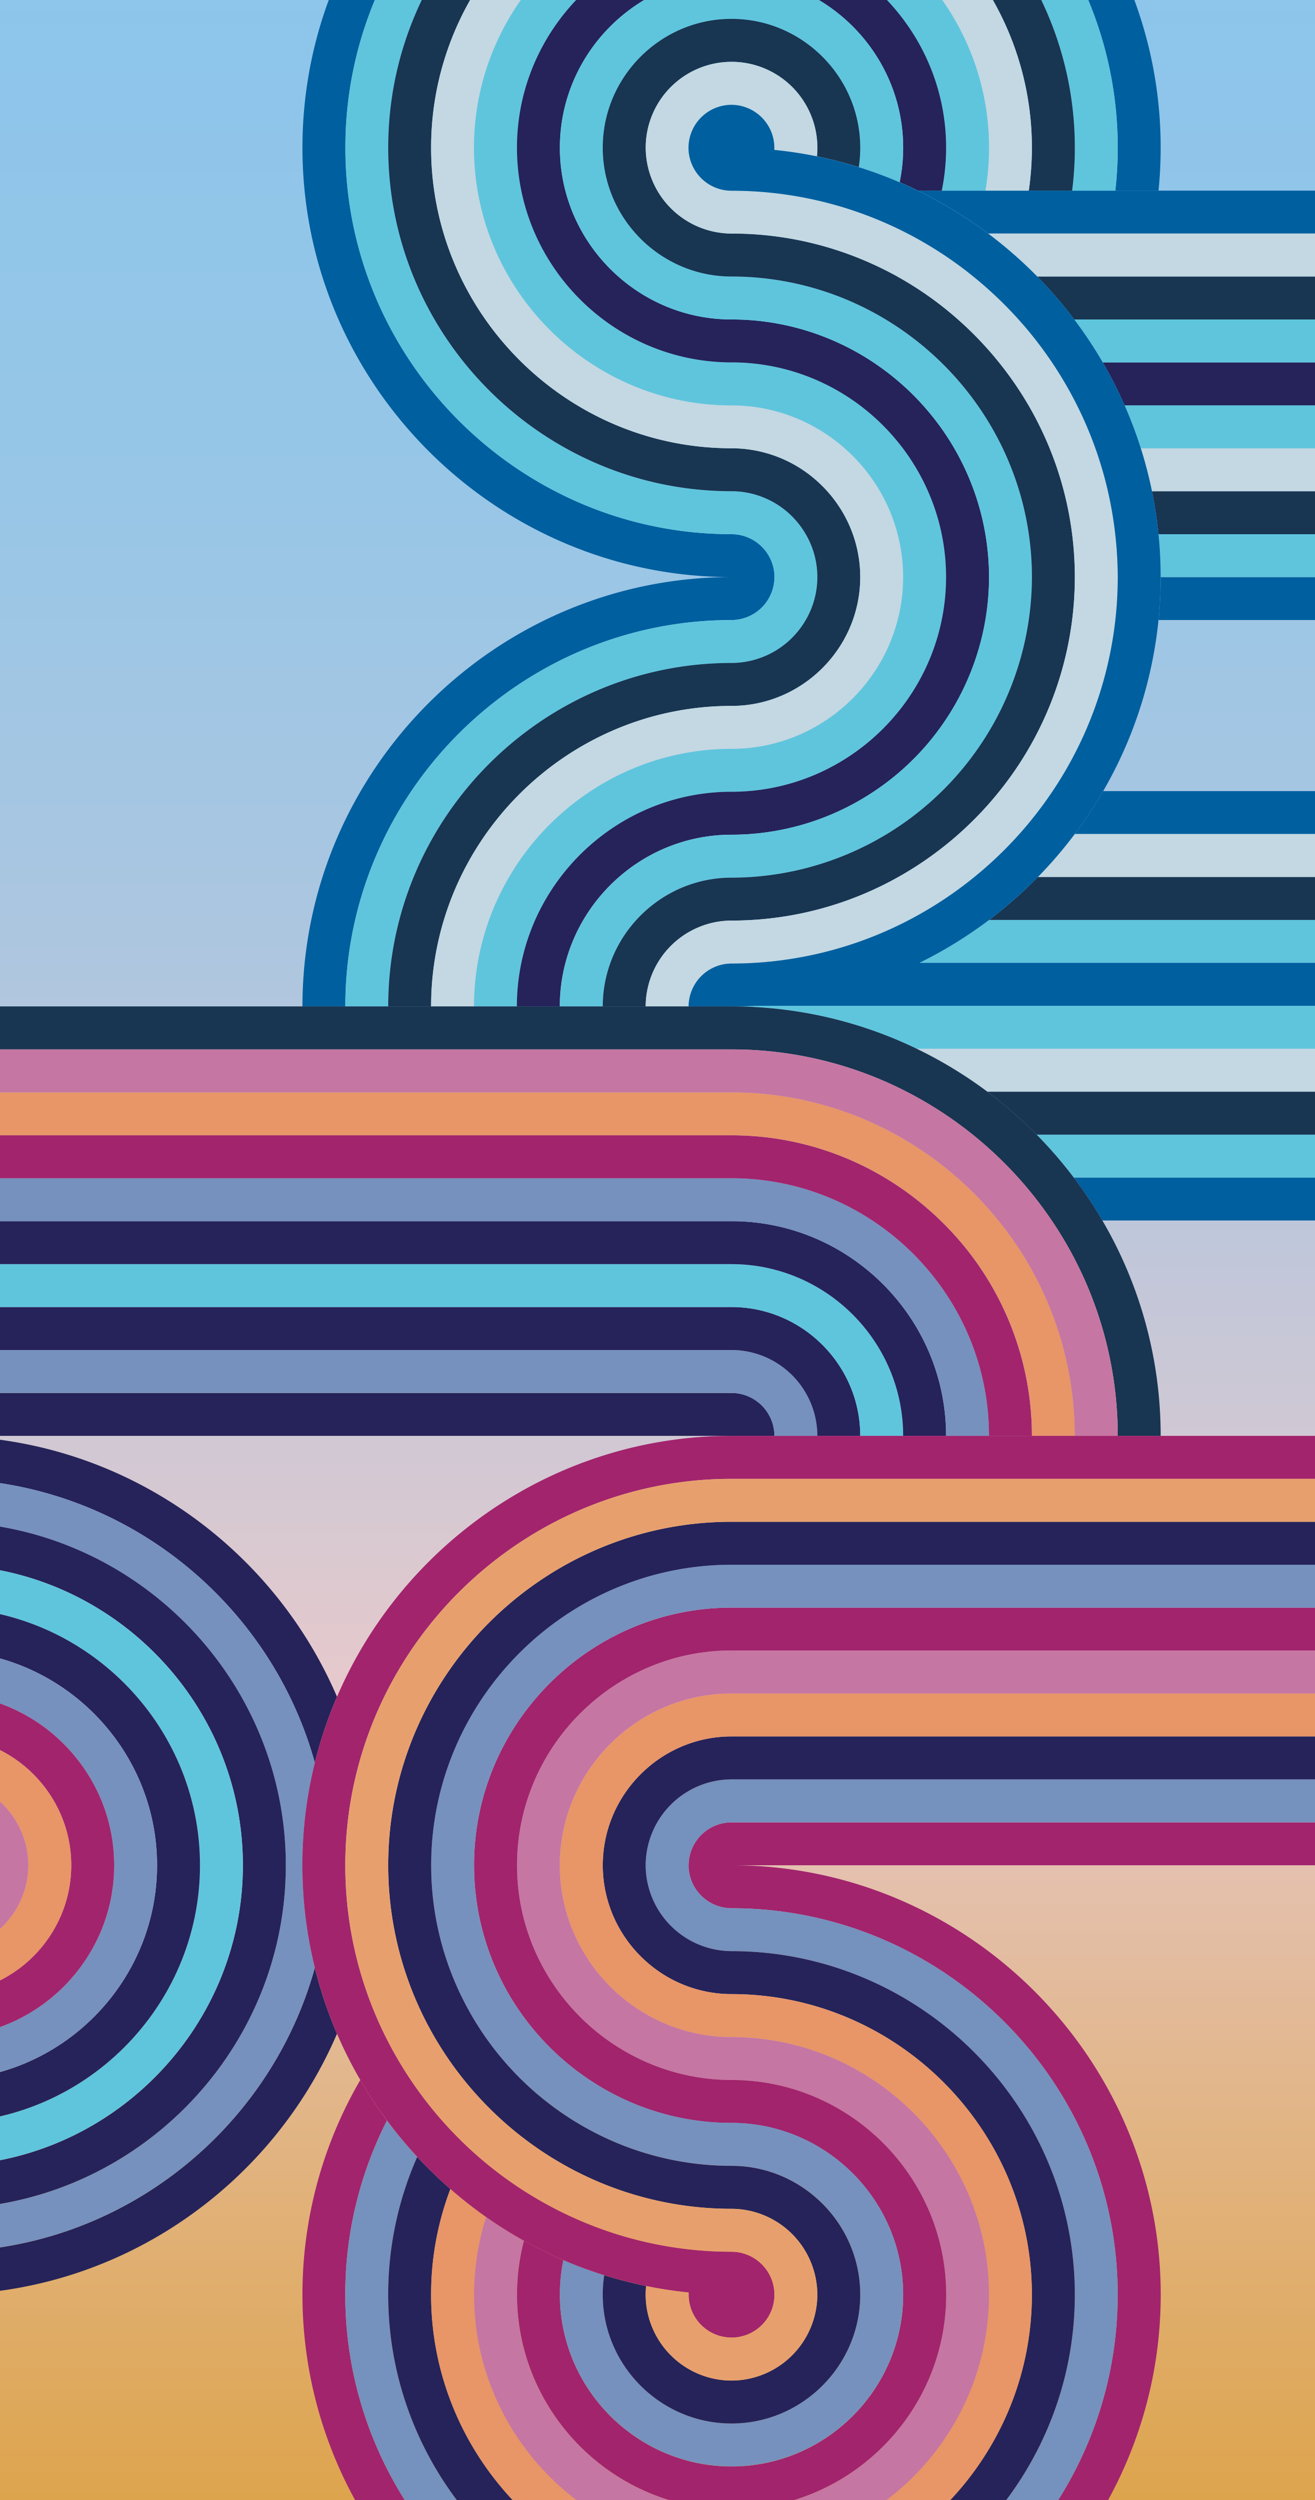
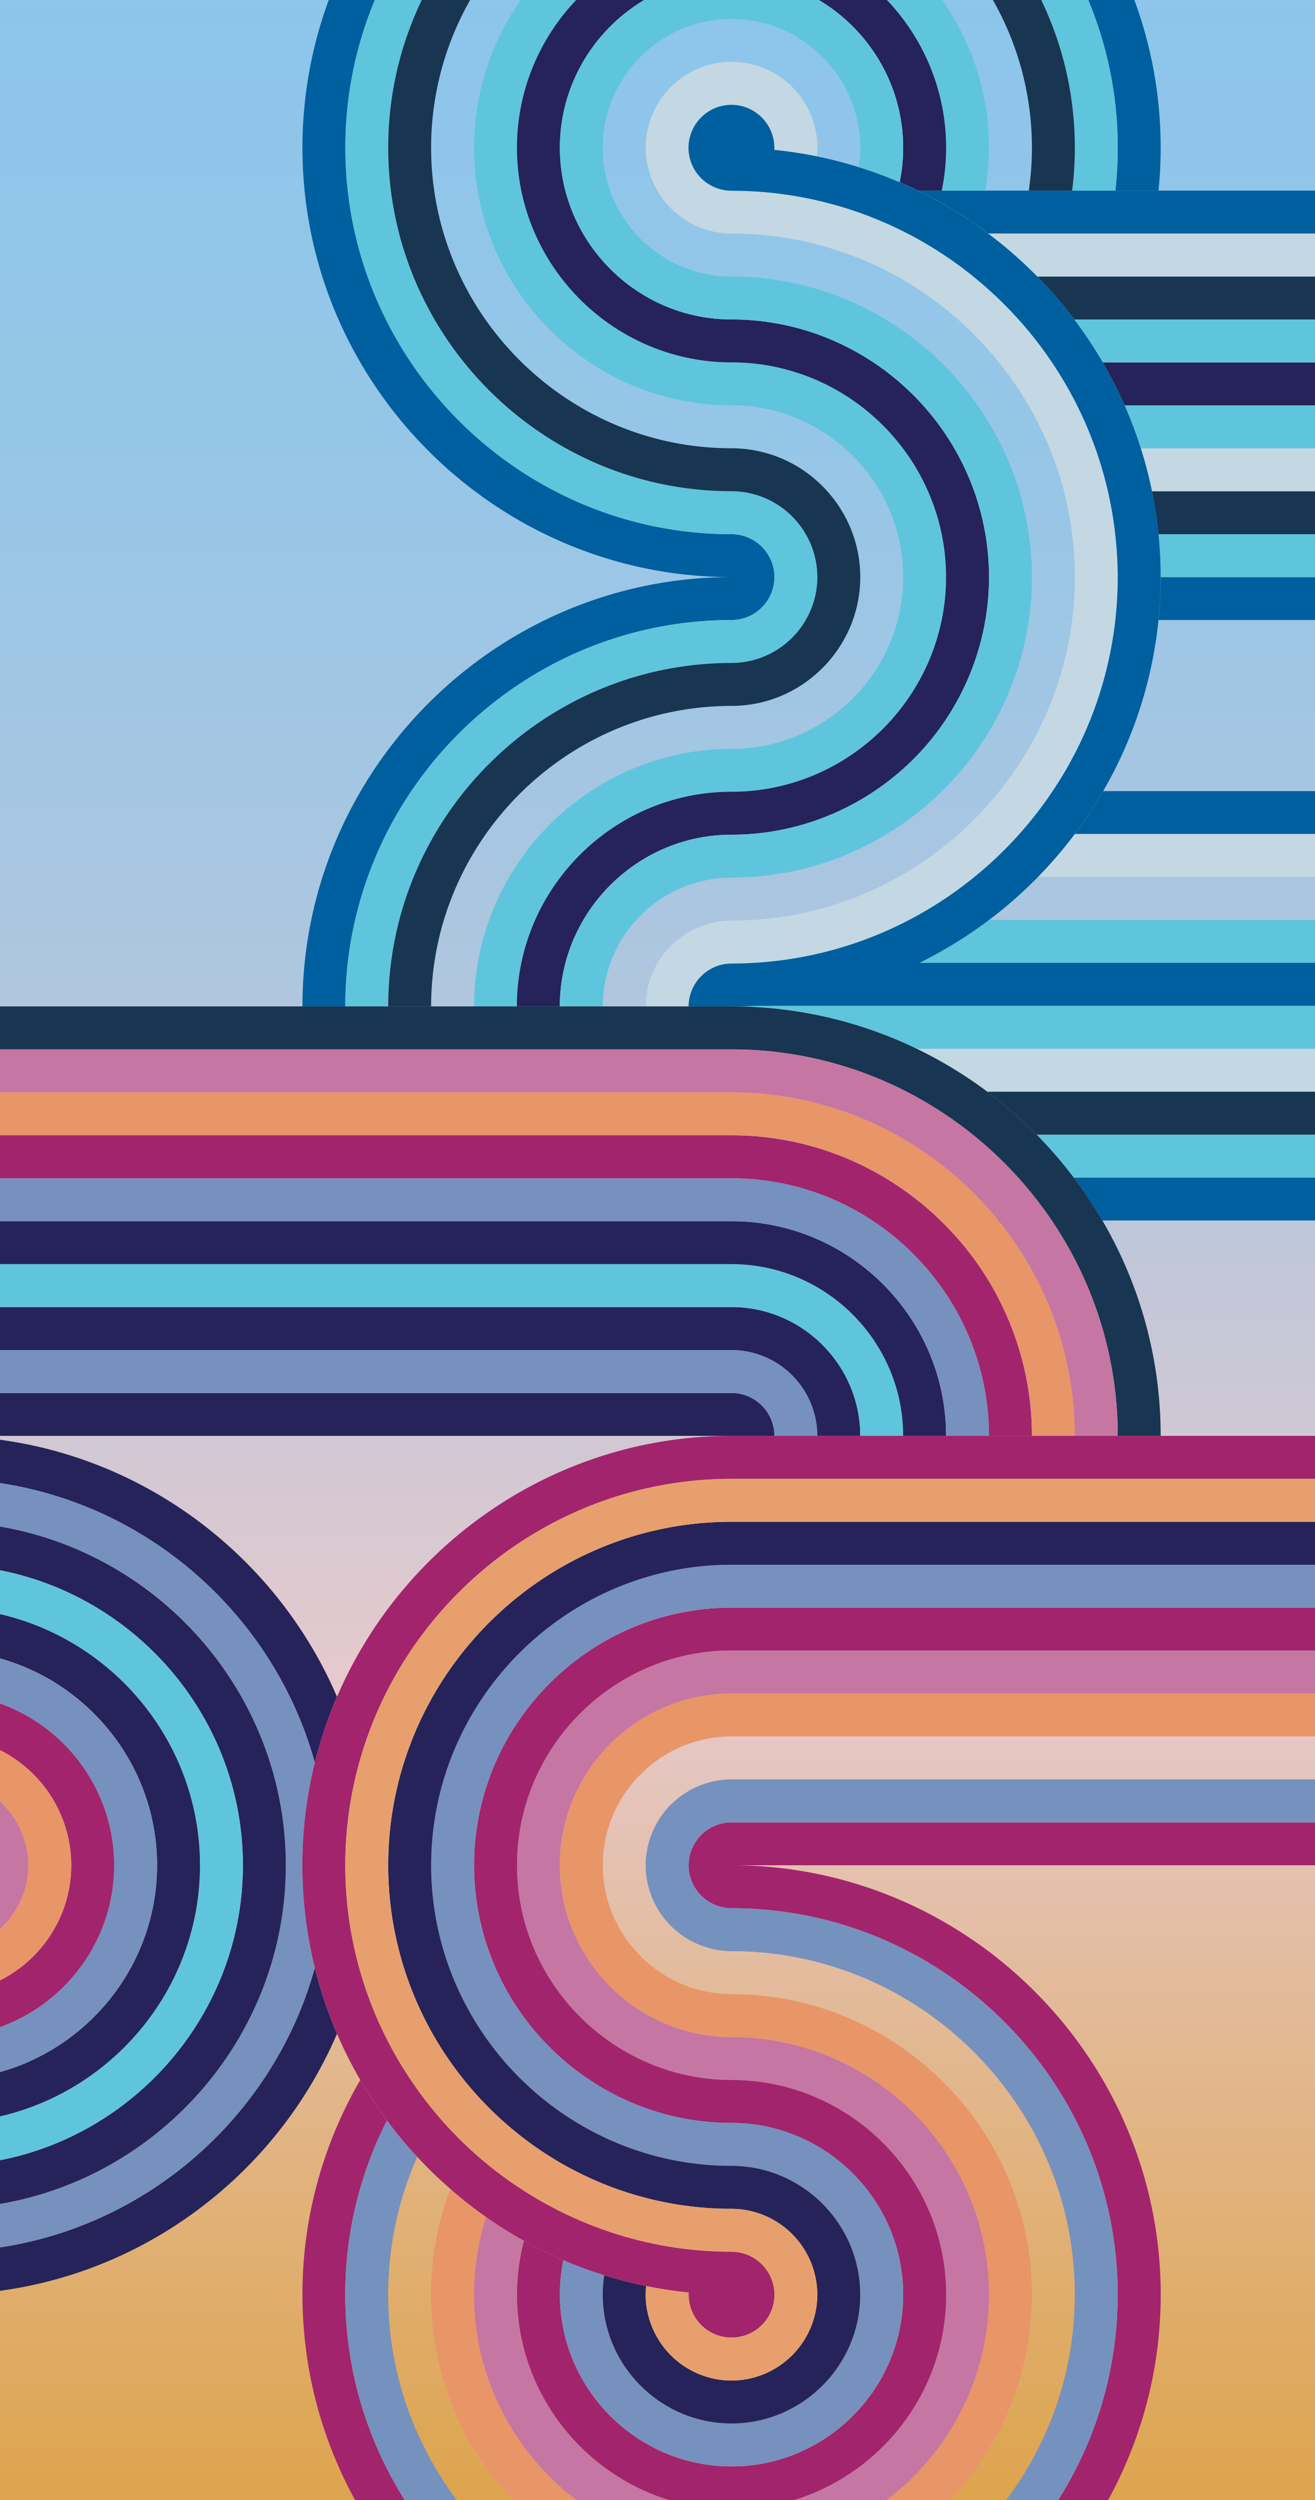
<svg xmlns="http://www.w3.org/2000/svg" id="Layer_1" data-name="Layer 1" viewBox="0 0 1000 1900">
  <defs>
    <style>.cls-1{fill:none;}.cls-2{clip-path:url(#clip-path);}.cls-3{clip-path:url(#clip-path-2);}.cls-4{fill:url(#linear-gradient);}.cls-5{fill:#5fc5dd;}.cls-6{fill:#005f9f;}.cls-7{fill:#183551;}.cls-8{fill:#c3d8e2;}.cls-9{fill:#252359;}.cls-10{fill:#7691be;}.cls-11{fill:#25235a;}.cls-12{fill:#a2246d;}.cls-13{fill:#e89568;}.cls-14{fill:#c676a2;}.cls-15{fill:#7591be;}.cls-16{fill:#a1246d;}.cls-17{fill:#e7a06d;}</style>
    <clipPath id="clip-path">
      <rect class="cls-1" width="1000" height="1900" />
    </clipPath>
    <clipPath id="clip-path-2">
      <rect class="cls-1" x="-445" y="-466" width="2000" height="3800" />
    </clipPath>
    <linearGradient id="linear-gradient" x1="555" y1="-454.29" x2="555" y2="3316.93" gradientUnits="userSpaceOnUse">
      <stop offset="0" stop-color="#89c5ec" />
      <stop offset="0.11" stop-color="#8cc5eb" />
      <stop offset="0.21" stop-color="#96c6e7" />
      <stop offset="0.29" stop-color="#a7c6e2" />
      <stop offset="0.37" stop-color="#bfc7da" />
      <stop offset="0.44" stop-color="#ddc9cf" />
      <stop offset="0.46" stop-color="#e6c9cc" />
      <stop offset="0.56" stop-color="#e1b27c" />
      <stop offset="0.63" stop-color="#dda349" />
      <stop offset="0.67" stop-color="#dc9d35" />
      <stop offset="0.87" stop-color="#a6d0eb" />
      <stop offset="0.99" stop-color="#8ac5eb" />
    </linearGradient>
  </defs>
  <title>Artboard 1 copy</title>
  <g class="cls-2">
    <g class="cls-3">
      <rect class="cls-4" x="-445" y="-473.23" width="2000" height="3807.23" />
      <path class="cls-5" d="M699.17,731.77h874.3V699.14H752.19A327.67,327.67,0,0,1,699.17,731.77Z" />
      <path class="cls-6" d="M1573.47,633.87V601.24H838.91a329,329,0,0,1-21.6,32.63Z" />
-       <path class="cls-7" d="M752.19,699.14h821.28V666.51H789.29A329.72,329.72,0,0,1,752.19,699.14Z" />
      <path class="cls-8" d="M789.29,666.51h784.18V633.87H817.31A330.21,330.21,0,0,1,789.29,666.51Z" />
      <path class="cls-6" d="M882.63,438.59A325.82,325.82,0,0,1,881,471.22h717.39V438.59Z" />
      <path class="cls-5" d="M882.63,438.59h715.75V406H881A325.82,325.82,0,0,1,882.63,438.59Z" />
      <path class="cls-7" d="M881,406h717.39V373.32H876A321.69,321.69,0,0,1,881,406Z" />
      <path class="cls-8" d="M876,373.32h722.36V340.69H867.53A323.31,323.31,0,0,1,876,373.32Z" />
      <path class="cls-5" d="M867.53,340.69h730.85V308.06H855.22A322.7,322.7,0,0,1,867.53,340.69Z" />
      <path class="cls-9" d="M855.22,308.06h743.16V275.42H838.61A327.89,327.89,0,0,1,855.22,308.06Z" />
      <path class="cls-5" d="M855.22,242.79h-38.3c.45.6.9,1.21,1.36,1.81a332,332,0,0,1,20.33,30.82h759.77V242.79Z" />
      <path class="cls-6" d="M881,144.89H698.11q8.17,4,16.09,8.39a324.87,324.87,0,0,1,28.73,18q4.34,3,8.58,6.22h846.87V144.89Z" />
      <path class="cls-7" d="M867.53,210.15H788.78q3.3,3.36,6.51,6.82a327.65,327.65,0,0,1,21.63,25.82h781.46V210.15Z" />
      <path class="cls-8" d="M876,177.52H751.51q9.56,7.17,18.55,15,9.71,8.44,18.72,17.62h809.6V177.52Z" />
      <path class="cls-6" d="M816.52,894.94a327.24,327.24,0,0,1,21.78,32.64h735.17V894.94Z" />
      <path class="cls-6" d="M556.29-181.45h0c161.54,0,293.7,132.17,293.7,293.7h0a293.31,293.31,0,0,1-1.82,32.64H881a326.17,326.17,0,0,0,1.64-32.64h0c0-179.48-146.86-326.33-326.34-326.33h0C376.8-214.08,230-67.23,230,112.25h0c0,179.49,146.85,326.34,326.34,326.34h0C376.8,438.59,230,585.44,230,764.93h32.64c0-161.54,132.16-293.71,293.7-293.71h0a32.72,32.72,0,0,0,32.63-32.63h0c0-.55,0-1.09,0-1.63a32.74,32.74,0,0,0-32.59-31h0c-161.54,0-293.7-132.17-293.7-293.71h0C262.59-49.28,394.75-181.45,556.29-181.45Z" />
      <path class="cls-5" d="M788.27,862.31a329.9,329.9,0,0,1,28.25,32.63h757V862.31Z" />
      <path class="cls-5" d="M556.29-148.82h0c143.59,0,261.07,117.49,261.07,261.07h0a260.62,260.62,0,0,1-2.05,32.64h32.86A293.31,293.31,0,0,0,850,112.25h0c0-161.53-132.16-293.7-293.7-293.7h0c-161.54,0-293.7,132.17-293.7,293.7h0C262.59,273.79,394.75,406,556.29,406h0a32.74,32.74,0,0,1,32.59,31c0,.54,0,1.08,0,1.63h0a32.72,32.72,0,0,1-32.63,32.63h0c-161.54,0-293.7,132.17-293.7,293.71h32.63c0-143.59,117.48-261.07,261.07-261.07h0a65.38,65.38,0,0,0,56.44-32.64,64.63,64.63,0,0,0,8.83-32.63h0c0-2.21-.12-4.39-.33-6.54a64.67,64.67,0,0,0-8.5-26.09q-1.46-2.52-3.14-4.89a65.28,65.28,0,0,0-53.3-27.75h0c-143.59,0-261.07-117.48-261.07-261.07h0C295.22-31.33,412.7-148.82,556.29-148.82Z" />
      <path class="cls-7" d="M750.81,829.68a329.48,329.48,0,0,1,37.46,32.63h785.2V829.68Z" />
      <path class="cls-7" d="M556.29-116.18c125.64,0,228.44,102.79,228.44,228.43h0a228.3,228.3,0,0,1-2.36,32.64h32.94a260.62,260.62,0,0,0,2.05-32.64h0c0-143.58-117.48-261.07-261.07-261.07h0c-143.59,0-261.07,117.49-261.07,261.07h0c0,143.59,117.48,261.07,261.07,261.07h0a65.28,65.28,0,0,1,53.3,27.75q1.68,2.37,3.14,4.89a64.67,64.67,0,0,1,8.5,26.09c.21,2.15.33,4.33.33,6.54h0a64.63,64.63,0,0,1-8.83,32.63,65.38,65.38,0,0,1-56.44,32.64h0c-143.59,0-261.07,117.48-261.07,261.07h32.63c0-125.64,102.8-228.44,228.44-228.44h0c42.42,0,78.75-27.34,92.27-65.27a97.06,97.06,0,0,0,5.63-32.63h0a97,97,0,0,0-11.41-45.71,98.8,98.8,0,0,0-13.68-19.56,100.22,100.22,0,0,0-8.22-8.14,97.46,97.46,0,0,0-64.59-24.49h0c-125.64,0-228.44-102.8-228.44-228.44h0c0-125.64,102.8-228.43,228.44-228.43Z" />
      <path class="cls-8" d="M697,797a327.23,327.23,0,0,1,53.77,32.64h822.66V797Z" />
-       <path class="cls-8" d="M556.29-83.55c107.69,0,195.8,88.11,195.8,195.8h0a195.17,195.17,0,0,1-2.75,32.64h33a228.3,228.3,0,0,0,2.36-32.64h0c0-125.64-102.8-228.43-228.44-228.43h0c-125.64,0-228.44,102.79-228.44,228.43h0c0,125.64,102.8,228.44,228.44,228.44h0a97.46,97.46,0,0,1,64.59,24.49,100.22,100.22,0,0,1,8.22,8.14,98.8,98.8,0,0,1,13.68,19.56,97.14,97.14,0,0,1,11.41,45.71h0a97.06,97.06,0,0,1-5.63,32.63c-13.52,37.93-49.85,65.27-92.27,65.27h0c-125.64,0-228.44,102.8-228.44,228.44h32.64c0-107.69,88.11-195.8,195.8-195.8h0c60.54,0,111.79-41.77,126.38-97.91a129.69,129.69,0,0,0,4.15-32.63h0a129.93,129.93,0,0,0-2.67-26.25c-.44-2.15-.94-4.27-1.48-6.38a130.45,130.45,0,0,0-9.13-24.56q-2-4.12-4.33-8.08a132.06,132.06,0,0,0-41.82-44,129.44,129.44,0,0,0-71.1-21.22h0c-107.69,0-195.8-88.12-195.8-195.81h0c0-107.69,88.11-195.8,195.8-195.8Z" />
      <path class="cls-5" d="M574.62,764.41q-9.11.51-18.33.52h0A323.33,323.33,0,0,1,697,797h876.43V764.41Z" />
      <path class="cls-5" d="M556.29,601.76h0q6.54,0,13-.52c72.79-5.79,132.52-59.89,146.9-130a161.81,161.81,0,0,0,3.31-32.63h0A161.81,161.81,0,0,0,716.15,406c-.57-2.83-1.23-5.62-1.95-8.39a162.1,162.1,0,0,0-8.46-24.25q-1.49-3.37-3.12-6.68a164.14,164.14,0,0,0-16-25.95c-.43-.57-.87-1.14-1.31-1.7A165,165,0,0,0,662,314.57c-2.64-2.25-5.34-4.43-8.11-6.51a163.76,163.76,0,0,0-23.44-14.69,161.72,161.72,0,0,0-74.16-17.95h0c-89.74,0-163.17-73.42-163.17-163.17h0c0-89.74,73.43-163.16,163.17-163.16h0c89.74,0,163.17,73.42,163.17,163.16h0a161.91,161.91,0,0,1-3.31,32.64h33.19a195.17,195.17,0,0,0,2.75-32.64h0c0-107.69-88.11-195.8-195.8-195.8h0c-107.69,0-195.8,88.11-195.8,195.8h0c0,107.69,88.11,195.81,195.8,195.81h0a129.44,129.44,0,0,1,71.1,21.22,131.93,131.93,0,0,1,41.82,44q2.31,4,4.33,8.08A130.45,130.45,0,0,1,682.67,406c.54,2.11,1,4.23,1.48,6.38a129.93,129.93,0,0,1,2.67,26.25h0a129.69,129.69,0,0,1-4.15,32.63c-14.59,56.14-65.84,97.91-126.38,97.91h0c-107.69,0-195.8,88.11-195.8,195.8h32.63c0-81.28,60.23-149.17,138.26-161.26a162.38,162.38,0,0,1,24.91-1.91Z" />
      <path class="cls-9" d="M749.34,406a193,193,0,0,0-6.41-26.41q-1-3.14-2.11-6.23a194.94,194.94,0,0,0-10.76-24.67q-2.1-4-4.39-8A197,197,0,0,0,712.59,321q-5.07-6.7-10.69-12.95-5.34-6-11.14-11.46a198.49,198.49,0,0,0-26.59-21.18h0a196,196,0,0,0-33.71-17.94,193.86,193.86,0,0,0-74.16-14.69h0c-71.8,0-130.54-58.74-130.54-130.54h0c0-71.79,58.74-130.53,130.54-130.53h0c71.79,0,130.53,58.74,130.53,130.53h0a129.78,129.78,0,0,1-2.67,26.25q7.07,3,14,6.39h18a161.91,161.91,0,0,0,3.31-32.64h0c0-89.74-73.43-163.16-163.17-163.16h0c-89.74,0-163.17,73.42-163.17,163.16h0c0,89.75,73.43,163.17,163.17,163.17h0a161.72,161.72,0,0,1,74.16,17.95,163.76,163.76,0,0,1,23.44,14.69c2.77,2.08,5.47,4.26,8.11,6.51A165,165,0,0,1,685.29,339c.44.56.88,1.13,1.31,1.7a164.14,164.14,0,0,1,16,25.95q1.64,3.3,3.12,6.68a162.1,162.1,0,0,1,8.46,24.25c.72,2.77,1.38,5.56,1.95,8.39a161.81,161.81,0,0,1,3.31,32.63h0a161.81,161.81,0,0,1-3.31,32.63c-14.38,70.13-74.11,124.23-146.9,130q-6.42.51-13,.52h0a162.38,162.38,0,0,0-24.91,1.91c-78,12.09-138.26,80-138.26,161.26h32.63c0-63.28,45.64-116.41,105.63-128.13a130.28,130.28,0,0,1,24.91-2.41h0q7.14,0,14.15-.52A194.31,194.31,0,0,0,665,601.24a195.44,195.44,0,0,0,87.14-162.65h0A195.14,195.14,0,0,0,749.34,406Z" />
      <path class="cls-5" d="M782.37,406a226.57,226.57,0,0,0-7.22-32.64q-2.29-7.62-5.09-15-3.4-9-7.52-17.62-3.24-6.75-6.89-13.25a226.86,226.86,0,0,0-12.19-19.38q-2.94-4.2-6.05-8.24a231.35,231.35,0,0,0-21.67-24.4h0a231.79,231.79,0,0,0-25-21.18q-8.32-6.09-17.19-11.45-5.69-3.42-11.56-6.51a226.73,226.73,0,0,0-105.72-26.13h0c-53.85,0-97.9-44.05-97.9-97.9h0c0-53.84,44.05-97.9,97.9-97.9h0c53.84,0,97.9,44.06,97.9,97.9h0A96.87,96.87,0,0,1,653.07,127a325.19,325.19,0,0,1,31.08,11.51,129.78,129.78,0,0,0,2.67-26.25h0c0-71.79-58.74-130.53-130.53-130.53h0c-71.8,0-130.54,58.74-130.54,130.53h0c0,71.8,58.74,130.54,130.54,130.54h0a193.86,193.86,0,0,1,74.16,14.69,196,196,0,0,1,33.71,17.94h0a198.49,198.49,0,0,1,26.59,21.18q5.81,5.5,11.14,11.46,5.61,6.24,10.69,12.95a197,197,0,0,1,13.08,19.68q2.3,3.92,4.39,8a194.94,194.94,0,0,1,10.76,24.67q1.11,3.09,2.11,6.23A193,193,0,0,1,749.34,406a195.14,195.14,0,0,1,2.75,32.63h0A196.37,196.37,0,0,1,570.44,633.87q-7,.51-14.15.52h0a130.28,130.28,0,0,0-24.91,2.41c-60,11.72-105.63,64.85-105.63,128.13h32.64c0-45.25,31.1-83.57,73-94.67A97.54,97.54,0,0,1,556.29,667h0c5.09,0,10.14-.19,15.16-.52a226.61,226.61,0,0,0,103-32.64A228.21,228.21,0,0,0,784.73,438.59h0A228.16,228.16,0,0,0,782.37,406Z" />
-       <path class="cls-7" d="M815.31,406a257.31,257.31,0,0,0-17.13-65.27c-.93-2.29-1.9-4.56-2.89-6.81a261.9,261.9,0,0,0-13.15-25.82c-1-1.69-2-3.37-3-5a262.6,262.6,0,0,0-19.45-27.61h0A265.33,265.33,0,0,0,737.41,251q-4.36-4.23-8.93-8.24-7.69-6.78-15.89-13a262.84,262.84,0,0,0-27.3-18c-1-.58-2-1.14-3-1.71a264.26,264.26,0,0,0-27-13,258.06,258.06,0,0,0-99-19.61h0A65.46,65.46,0,0,1,491,112.25h0a65.27,65.27,0,0,1,130.54,0h0c0,2.21-.12,4.39-.33,6.54a325,325,0,0,1,31.84,8.2,96.87,96.87,0,0,0,1.12-14.74h0c0-53.84-44.06-97.9-97.9-97.9h0c-53.85,0-97.9,44.06-97.9,97.9h0c0,53.85,44.05,97.9,97.9,97.9h0A226.73,226.73,0,0,1,662,236.28q5.88,3.09,11.56,6.51,8.86,5.34,17.19,11.45a231.79,231.79,0,0,1,25,21.18h0a231.35,231.35,0,0,1,21.67,24.4q3.11,4.05,6.05,8.24a226.86,226.86,0,0,1,12.19,19.38q3.65,6.51,6.89,13.25,4.11,8.63,7.52,17.62,2.81,7.4,5.09,15a227.51,227.51,0,0,1,9.58,65.27h0A229,229,0,0,1,571.45,666.51c-5,.33-10.07.52-15.16.52h0a97.54,97.54,0,0,0-24.91,3.23c-41.89,11.1-73,49.42-73,94.67H491a65.5,65.5,0,0,1,40.36-60.29,64.65,64.65,0,0,1,24.91-5h0c5.43,0,10.81-.19,16.16-.52a258.71,258.71,0,0,0,110.73-32.63,264.31,264.31,0,0,0,76.92-65.27,259.4,259.4,0,0,0,57.26-162.65h0A260.34,260.34,0,0,0,815.31,406Z" />
      <path class="cls-8" d="M848.17,406a290.8,290.8,0,0,0-29-97.9l-.91-1.82a297.21,297.21,0,0,0-18.12-30.82h0a297,297,0,0,0-21-27.6c-1.45-1.7-2.92-3.37-4.41-5q-9.09-10.12-19.08-19.39-7.41-6.89-15.29-13.25-5.05-4.08-10.3-8a296.48,296.48,0,0,0-27.44-18q-6-3.48-12.19-6.68-8.31-4.29-16.89-8.07a291.1,291.1,0,0,0-117.25-24.56h0a32.73,32.73,0,0,1-32.63-32.64h0a32.73,32.73,0,0,1,32.63-32.63h0a32.73,32.73,0,0,1,32.63,32.63h0c0,.55,0,1.09,0,1.63a324.92,324.92,0,0,1,32.35,4.91c.21-2.15.33-4.33.33-6.54h0a65.27,65.27,0,0,0-130.54,0h0a65.46,65.46,0,0,0,65.27,65.27h0a258.06,258.06,0,0,1,99,19.61,264.26,264.26,0,0,1,27,13c1,.57,2,1.13,3,1.71a262.84,262.84,0,0,1,27.3,18q8.2,6.16,15.89,13,4.56,4,8.93,8.24a265.33,265.33,0,0,1,22.28,24.39h0A262.6,262.6,0,0,1,779.14,303c1,1.66,2,3.34,3,5a261.9,261.9,0,0,1,13.15,25.82c1,2.25,2,4.52,2.89,6.81A257.31,257.31,0,0,1,815.31,406a260.34,260.34,0,0,1,2.05,32.63h0A259.4,259.4,0,0,1,760.1,601.24a264.31,264.31,0,0,1-76.92,65.27,258.71,258.71,0,0,1-110.73,32.63c-5.35.33-10.73.52-16.16.52h0a64.65,64.65,0,0,0-24.91,5A65.5,65.5,0,0,0,491,764.93h32.64a32.75,32.75,0,0,1,32.63-32.64h0q8.76,0,17.4-.52a290.88,290.88,0,0,0,117.73-32.63,297.19,297.19,0,0,0,109.08-97.9A291.71,291.71,0,0,0,850,438.59h0A293.13,293.13,0,0,0,848.17,406Z" />
      <path class="cls-6" d="M699.17,731.77A329.86,329.86,0,0,0,838.91,601.24a324.18,324.18,0,0,0,43.72-162.65h0A325.82,325.82,0,0,0,881,406a323,323,0,0,0-25.77-97.9,327.89,327.89,0,0,0-16.61-32.64h0a332,332,0,0,0-20.33-30.82c-.46-.6-.91-1.21-1.36-1.81A327.65,327.65,0,0,0,795.29,217q-3.21-3.47-6.51-6.82-9-9.17-18.72-17.62-9-7.83-18.55-15-4.25-3.18-8.58-6.22a324.87,324.87,0,0,0-28.73-18q-7.92-4.41-16.09-8.39-6.89-3.36-14-6.39a322.94,322.94,0,0,0-95.27-24.62c0-.54,0-1.08,0-1.63h0a32.73,32.73,0,0,0-32.63-32.63h0a32.73,32.73,0,0,0-32.63,32.63h0a32.73,32.73,0,0,0,32.63,32.64h0a291.29,291.29,0,0,1,117.25,24.56q8.58,3.77,16.89,8.07,6.18,3.19,12.19,6.68a296.48,296.48,0,0,1,27.44,18q5.24,3.87,10.3,8,7.88,6.38,15.29,13.25,10,9.25,19.08,19.39c1.49,1.66,3,3.33,4.41,5a297,297,0,0,1,21,27.6h0a297.21,297.21,0,0,1,18.12,30.82l.91,1.82a290.41,290.41,0,0,1,29,97.9A293.13,293.13,0,0,1,850,438.59h0A291.71,291.71,0,0,1,800.5,601.24a296.75,296.75,0,0,1-109.08,97.9,290.88,290.88,0,0,1-117.73,32.63q-8.64.53-17.4.52h0a32.75,32.75,0,0,0-32.63,32.64h32.63q9.23,0,18.33-.52h998.85V731.77Z" />
      <path class="cls-9" d="M556.29,1091.26h32.63a32.73,32.73,0,0,0-32.63-32.63h-600v32.63h600Z" />
      <path class="cls-9" d="M-43.73,1123.9h0c134.59,0,248.79,91.75,283.14,215.79a324.26,324.26,0,0,1,16.87-50.14c-50-116.31-165.91-198.28-300-198.28h0v-32.64a32.73,32.73,0,0,0-32.63,32.63h0A32.73,32.73,0,0,0-43.73,1123.9Z" />
      <path class="cls-9" d="M-43.73,1711.31H-533.22v32.64H-43.73c134.1,0,250-82,300-198.29a323.17,323.17,0,0,1-16.86-50.14C205.06,1619.55,90.86,1711.31-43.73,1711.31Z" />
      <path class="cls-10" d="M556.29,1026h-600v32.63h600a32.73,32.73,0,0,1,32.63,32.63h32.64A65.46,65.46,0,0,0,556.29,1026Z" />
      <path class="cls-10" d="M230,1417.6a324.65,324.65,0,0,1,9.46-77.91c-34.35-124-148.55-215.79-283.14-215.79h0a32.73,32.73,0,0,1-32.63-32.63h0a32.73,32.73,0,0,1,32.63-32.63V1026A65.46,65.46,0,0,0-109,1091.26h0a65.46,65.46,0,0,0,65.26,65.26h0c143.59,0,261.07,117.48,261.07,261.07h0c0,143.59-117.48,261.07-261.07,261.07H-533.22v32.63H-43.73c134.59,0,248.79-91.76,283.15-215.8A324.15,324.15,0,0,1,230,1417.6Z" />
      <path class="cls-9" d="M556.29,993.36h-600V1026h600a65.46,65.46,0,0,1,65.27,65.26h32.63C654.19,1037.42,610.13,993.36,556.29,993.36Z" />
      <path class="cls-9" d="M-43.73,1156.53h0A65.46,65.46,0,0,1-109,1091.27h0A65.46,65.46,0,0,1-43.73,1026V993.36h0c-53.84,0-97.9,44.06-97.9,97.9h0c0,53.84,44.06,97.9,97.9,97.9h0c125.64,0,228.44,102.79,228.44,228.43h0c0,125.64-102.8,228.44-228.44,228.44H-533.22v32.63H-43.73c143.59,0,261.07-117.48,261.07-261.07h0C217.34,1274,99.86,1156.53-43.73,1156.53Z" />
      <path class="cls-5" d="M556.29,960.73h-600v32.63h600c53.84,0,97.9,44.06,97.9,97.9h32.63C686.82,1019.47,628.08,960.73,556.29,960.73Z" />
      <path class="cls-5" d="M-43.73,1189.17h0c-53.84,0-97.9-44.06-97.9-97.9h0c0-53.84,44.06-97.9,97.9-97.9h0V960.73h0c-71.79,0-130.53,58.74-130.53,130.53h0c0,71.79,58.74,130.53,130.53,130.53h0c107.69,0,195.81,88.11,195.81,195.8h0c0,107.69-88.12,195.8-195.81,195.8H-533.22V1646H-43.73c125.64,0,228.44-102.8,228.44-228.44h0C184.71,1292,81.91,1189.17-43.73,1189.17Z" />
      <path class="cls-11" d="M556.29,928.1h-600v32.63h600c71.79,0,130.53,58.74,130.53,130.53h32.64C719.46,1001.52,646,928.1,556.29,928.1Z" />
      <path class="cls-11" d="M-43.73,1221.8h0c-71.79,0-130.53-58.74-130.53-130.53h0c0-71.79,58.74-130.53,130.53-130.53h0V928.1h0c-89.74,0-163.17,73.42-163.17,163.16h0c0,89.74,73.43,163.16,163.17,163.16h0c89.75,0,163.17,73.43,163.17,163.17h0c0,89.74-73.42,163.17-163.17,163.17H-533.22v32.63H-43.73c107.69,0,195.81-88.11,195.81-195.8h0C152.08,1309.91,64,1221.8-43.73,1221.8Z" />
      <path class="cls-10" d="M663.38,927.58a194.3,194.3,0,0,0-107.09-32.12h-600V928.1h600c89.74,0,163.17,73.42,163.17,163.16h32.63C752.09,1023,716.7,962.66,663.38,927.58Z" />
      <path class="cls-10" d="M-43.73,1254.43h0c-89.74,0-163.17-73.42-163.17-163.16h0c0-89.74,73.43-163.16,163.17-163.16h0V895.46h0c-107.69,0-195.8,88.11-195.8,195.8h0c0,107.69,88.11,195.8,195.8,195.8h0c71.8,0,130.54,58.74,130.54,130.53h0c0,71.8-58.74,130.54-130.54,130.54H-533.22v32.63H-43.73c89.75,0,163.17-73.43,163.17-163.17h0C119.44,1327.86,46,1254.43-43.73,1254.43Z" />
      <path class="cls-12" d="M715.21,927.58a230.61,230.61,0,0,0-42.52-32.64,226.53,226.53,0,0,0-116.4-32.11h-600v32.63h600a194.3,194.3,0,0,1,107.09,32.12c53.32,35.08,88.71,95.44,88.71,163.68h32.64A227.79,227.79,0,0,0,715.21,927.58Z" />
      <path class="cls-12" d="M-43.73,1287.07h0c-107.69,0-195.8-88.11-195.8-195.8h0c0-107.69,88.11-195.8,195.8-195.8h0V862.83h0c-125.64,0-228.43,102.8-228.43,228.43h0c0,125.63,102.79,228.43,228.43,228.43h0c53.85,0,97.9,44.06,97.9,97.9h0c0,53.85-44.05,97.9-97.9,97.9H-533.22v32.64H-43.73c71.8,0,130.54-58.74,130.54-130.54h0C86.81,1345.81,28.07,1287.07-43.73,1287.07Z" />
      <path class="cls-7" d="M838.3,927.58A329.78,329.78,0,0,0,697,797a323.33,323.33,0,0,0-140.75-32.11h-600v32.63h600a291,291,0,0,1,133.13,32.12,297.08,297.08,0,0,1,110.39,97.9A291.5,291.5,0,0,1,850,1091.26h32.64A323.52,323.52,0,0,0,838.3,927.58Z" />
      <path class="cls-13" d="M759.27,927.58a263.93,263.93,0,0,0-77.94-65.27,258.81,258.81,0,0,0-125-32.12h-600v32.64h600a226.53,226.53,0,0,1,116.4,32.11,230.61,230.61,0,0,1,42.52,32.64,227.79,227.79,0,0,1,69.52,163.68h32.63A259.59,259.59,0,0,0,759.27,927.58Z" />
      <path class="cls-13" d="M-43.73,1319.7h0c-125.64,0-228.43-102.8-228.43-228.43h0c0-125.63,102.79-228.43,228.43-228.43h0V830.2h0c-143.59,0-261.07,117.48-261.07,261.06h0c0,143.58,117.48,261.06,261.07,261.06h0a65.46,65.46,0,0,1,65.27,65.27h0a65.46,65.46,0,0,1-65.27,65.27H-533.22v32.63H-43.73c53.85,0,97.9-44,97.9-97.9h0C54.17,1363.76,10.12,1319.7-43.73,1319.7Z" />
      <path class="cls-14" d="M799.81,927.58a296.76,296.76,0,0,0-110.39-97.9,291,291,0,0,0-133.13-32.12h-600v32.63h600a258.81,258.81,0,0,1,125,32.12,263.93,263.93,0,0,1,77.94,65.27,259.59,259.59,0,0,1,58.09,163.68H850A291.5,291.5,0,0,0,799.81,927.58Z" />
      <path class="cls-14" d="M-43.73,1352.33h0c-143.59,0-261.07-117.48-261.07-261.06h0c0-143.58,117.48-261.06,261.07-261.06h0V797.56h0c-161.53,0-293.7,132.17-293.7,293.7h0c0,161.53,132.17,293.7,293.7,293.7h0a32.73,32.73,0,0,1,32.64,32.63h0a32.74,32.74,0,0,1-32.64,32.64H-533.22v32.63H-43.73a65.46,65.46,0,0,0,65.27-65.27h0A65.46,65.46,0,0,0-43.73,1352.33Z" />
      <path class="cls-12" d="M556.3,1417.6H1679V1385H556.29a32.72,32.72,0,0,0-32.63,32.63h0c0,.55,0,1.09,0,1.63a32.74,32.74,0,0,0,32.59,31h0c161.54,0,293.7,132.16,293.7,293.7h0c0,161.54-132.16,293.7-293.7,293.7h0c-161.54,0-293.7-132.16-293.7-293.7h0a291,291,0,0,1,31.71-132.35A330.62,330.62,0,0,1,274,1580.77a323.56,323.56,0,0,0-44,163.17h0c0,179.48,146.85,326.34,326.34,326.34h0c179.48,0,326.34-146.86,326.34-326.34h0c0-179.49-146.86-326.34-326.34-326.34h0Z" />
      <path class="cls-15" d="M556.29,1385H1679v-32.64H556.29A65.46,65.46,0,0,0,491,1417.6h0c0,2.21.12,4.39.33,6.54a65.55,65.55,0,0,0,64.94,58.73h0c143.59,0,261.07,117.48,261.07,261.07h0c0,143.59-117.48,261.07-261.07,261.07h0c-143.59,0-261.07-117.48-261.07-261.07h0a258.63,258.63,0,0,1,22.07-104.71,330.47,330.47,0,0,1-23-27.64,291,291,0,0,0-31.71,132.35h0c0,161.54,132.16,293.7,293.7,293.7h0c161.54,0,293.7-132.16,293.7-293.7h0c0-161.54-132.16-293.7-293.7-293.7h0a32.74,32.74,0,0,1-32.59-31c0-.54,0-1.08,0-1.63h0A32.72,32.72,0,0,1,556.29,1385Z" />
-       <path class="cls-11" d="M556.29,1352.33H1679V1319.7H556.29c-53.85,0-97.9,44.06-97.9,97.9h0a97.14,97.14,0,0,0,11.41,45.71,98.83,98.83,0,0,0,21.9,27.7,97.46,97.46,0,0,0,64.58,24.49h0c125.64,0,228.44,102.8,228.44,228.44h0c0,125.64-102.8,228.43-228.44,228.43h0c-125.64,0-228.44-102.79-228.44-228.43h0a226.22,226.22,0,0,1,14.67-80.28,330.57,330.57,0,0,1-25.23-24.43,258.63,258.63,0,0,0-22.07,104.71h0c0,143.59,117.48,261.07,261.07,261.07h0c143.59,0,261.07-117.48,261.07-261.07h0c0-143.59-117.48-261.07-261.07-261.07h0a65.55,65.55,0,0,1-64.94-58.73c-.21-2.15-.33-4.33-.33-6.54h0A65.46,65.46,0,0,1,556.29,1352.33Z" />
      <path class="cls-13" d="M816.92,1287.07H556.29c-71.8,0-130.54,58.74-130.54,130.53h0A129.25,129.25,0,0,0,439,1474.8a132.1,132.1,0,0,0,46.14,52.12,129.55,129.55,0,0,0,71.1,21.22h0c107.69,0,195.8,88.11,195.8,195.8h0c0,107.69-88.11,195.8-195.8,195.8h0c-107.69,0-195.8-88.11-195.8-195.8h0a194.32,194.32,0,0,1,9.16-59,325.86,325.86,0,0,1-27.13-21.23,226.22,226.22,0,0,0-14.67,80.28h0c0,125.64,102.8,228.43,228.44,228.43h0c125.64,0,228.44-102.79,228.44-228.43h0c0-125.64-102.8-228.44-228.44-228.44h0A97.46,97.46,0,0,1,491.7,1491a98.83,98.83,0,0,1-21.9-27.7,97.14,97.14,0,0,1-11.41-45.71h0c0-53.84,44.05-97.9,97.9-97.9H1679v-32.63Z" />
      <path class="cls-14" d="M838.61,1254.43H556.29c-89.74,0-163.17,73.43-163.17,163.17h0a162.5,162.5,0,0,0,34.17,99.6,165.16,165.16,0,0,0,54.83,45.62,161.6,161.6,0,0,0,74.16,18h0c89.74,0,163.17,73.43,163.17,163.17h0c0,89.74-73.43,163.17-163.17,163.17h0c-89.74,0-163.17-73.43-163.17-163.17h0a161.89,161.89,0,0,1,5.26-41,327.31,327.31,0,0,1-28.73-18,194.32,194.32,0,0,0-9.16,59h0c0,107.69,88.11,195.8,195.8,195.8h0c107.69,0,195.8-88.11,195.8-195.8h0c0-107.69-88.11-195.8-195.8-195.8h0a129.55,129.55,0,0,1-71.1-21.22A132.1,132.1,0,0,1,439,1474.8a129.25,129.25,0,0,1-13.29-57.2h0c0-71.79,58.74-130.53,130.54-130.53H1679v-32.64Z" />
      <path class="cls-16" d="M855.22,1221.8H556.29c-107.69,0-195.8,88.11-195.8,195.8h0A195.13,195.13,0,0,0,400,1535.18a198.27,198.27,0,0,0,48.42,45.59,196,196,0,0,0,33.71,18,194.05,194.05,0,0,0,74.17,14.68h0c71.79,0,130.53,58.74,130.53,130.54h0c0,71.79-58.74,130.53-130.53,130.53h0c-71.8,0-130.54-58.74-130.54-130.53h0a129.85,129.85,0,0,1,2.67-26.25,327.88,327.88,0,0,1-30-14.77,161.89,161.89,0,0,0-5.26,41h0c0,89.74,73.43,163.17,163.17,163.17h0c89.74,0,163.17-73.43,163.17-163.17h0c0-89.74-73.43-163.17-163.17-163.17h0a161.6,161.6,0,0,1-74.16-18A165,165,0,0,1,410,1489.55a161.58,161.58,0,0,1-16.84-72h0c0-89.74,73.43-163.17,163.17-163.17H1679V1221.8Z" />
      <path class="cls-10" d="M867.53,1189.17H556.29c-125.64,0-228.44,102.79-228.44,228.43h0a226.87,226.87,0,0,0,29.08,111.15,230.73,230.73,0,0,0,93.64,91.16A226.62,226.62,0,0,0,556.29,1646h0c53.84,0,97.9,44,97.9,97.9h0c0,53.84-44.06,97.9-97.9,97.9h0c-53.85,0-97.9-44.06-97.9-97.9h0a96.87,96.87,0,0,1,1.12-14.74,326.38,326.38,0,0,1-31.09-11.51,129.85,129.85,0,0,0-2.67,26.25h0c0,71.79,58.74,130.53,130.54,130.53h0c71.79,0,130.53-58.74,130.53-130.53h0c0-71.8-58.74-130.54-130.53-130.54h0a194.05,194.05,0,0,1-74.17-14.68,197.15,197.15,0,0,1-60.3-39.13A198.42,198.42,0,0,1,400,1535.18a194.61,194.61,0,0,1-39.5-117.58h0c0-107.69,88.11-195.8,195.8-195.8H1679v-32.63Z" />
      <path class="cls-12" d="M882.63,1091.26H556.29c-134.1,0-250,82-300,198.29a323.07,323.07,0,0,0-26.33,128h0a324.06,324.06,0,0,0,44,163.17,329.85,329.85,0,0,0,68.55,82.89,324.36,324.36,0,0,0,181.18,78.65c0,.54,0,1.08,0,1.63a32.63,32.63,0,0,0,65.26,0h0a32.73,32.73,0,0,0-32.63-32.64h0a293.78,293.78,0,0,1-199.36-78.51A296.13,296.13,0,0,1,294.3,1550a291.23,291.23,0,0,1-31.71-132.35h0a291.46,291.46,0,0,1,10.56-77.91c34.35-124,148.55-215.79,283.14-215.79H1679v-32.64Z" />
      <path class="cls-11" d="M876,1156.53H556.29c-143.59,0-261.07,117.48-261.07,261.07h0a259.76,259.76,0,0,0,38.22,135.56,262.6,262.6,0,0,0,19.45,27.61,266.76,266.76,0,0,0,22.28,24.4,263,263,0,0,0,52.12,39.17,258.82,258.82,0,0,0,129,34.33h0a65.46,65.46,0,0,1,65.27,65.27h0a65.46,65.46,0,0,1-65.27,65.27h0A65.46,65.46,0,0,1,491,1743.94h0c0-2.21.12-4.39.33-6.54a325,325,0,0,1-31.84-8.2,96.87,96.87,0,0,0-1.12,14.74h0c0,53.84,44.05,97.9,97.9,97.9h0c53.84,0,97.9-44.06,97.9-97.9h0c0-53.85-44.06-97.9-97.9-97.9h0a226.62,226.62,0,0,1-105.72-26.13,230.07,230.07,0,0,1-108-122,226.22,226.22,0,0,1-14.67-80.28h0c0-125.64,102.8-228.43,228.44-228.43H1679v-32.64Z" />
      <path class="cls-17" d="M881,1123.9H556.29c-134.59,0-248.79,91.75-283.14,215.79a291.46,291.46,0,0,0-10.56,77.91h0A291.23,291.23,0,0,0,294.3,1550a295.22,295.22,0,0,0,175.5,148.28,291.46,291.46,0,0,0,86.49,13.07h0a32.73,32.73,0,0,1,32.63,32.64h0a32.63,32.63,0,0,1-65.26,0c0-.55,0-1.09,0-1.63a324.92,324.92,0,0,1-32.35-4.91c-.21,2.15-.33,4.33-.33,6.54h0a65.46,65.46,0,0,0,65.27,65.27h0a65.46,65.46,0,0,0,65.27-65.27h0a65.46,65.46,0,0,0-65.27-65.27h0a259.63,259.63,0,0,1-129-34.33,263,263,0,0,1-52.12-39.17,266.76,266.76,0,0,1-22.28-24.4,262.6,262.6,0,0,1-19.45-27.61,259.76,259.76,0,0,1-38.22-135.56h0c0-143.59,117.48-261.07,261.07-261.07H1679V1123.9Z" />
    </g>
  </g>
</svg>